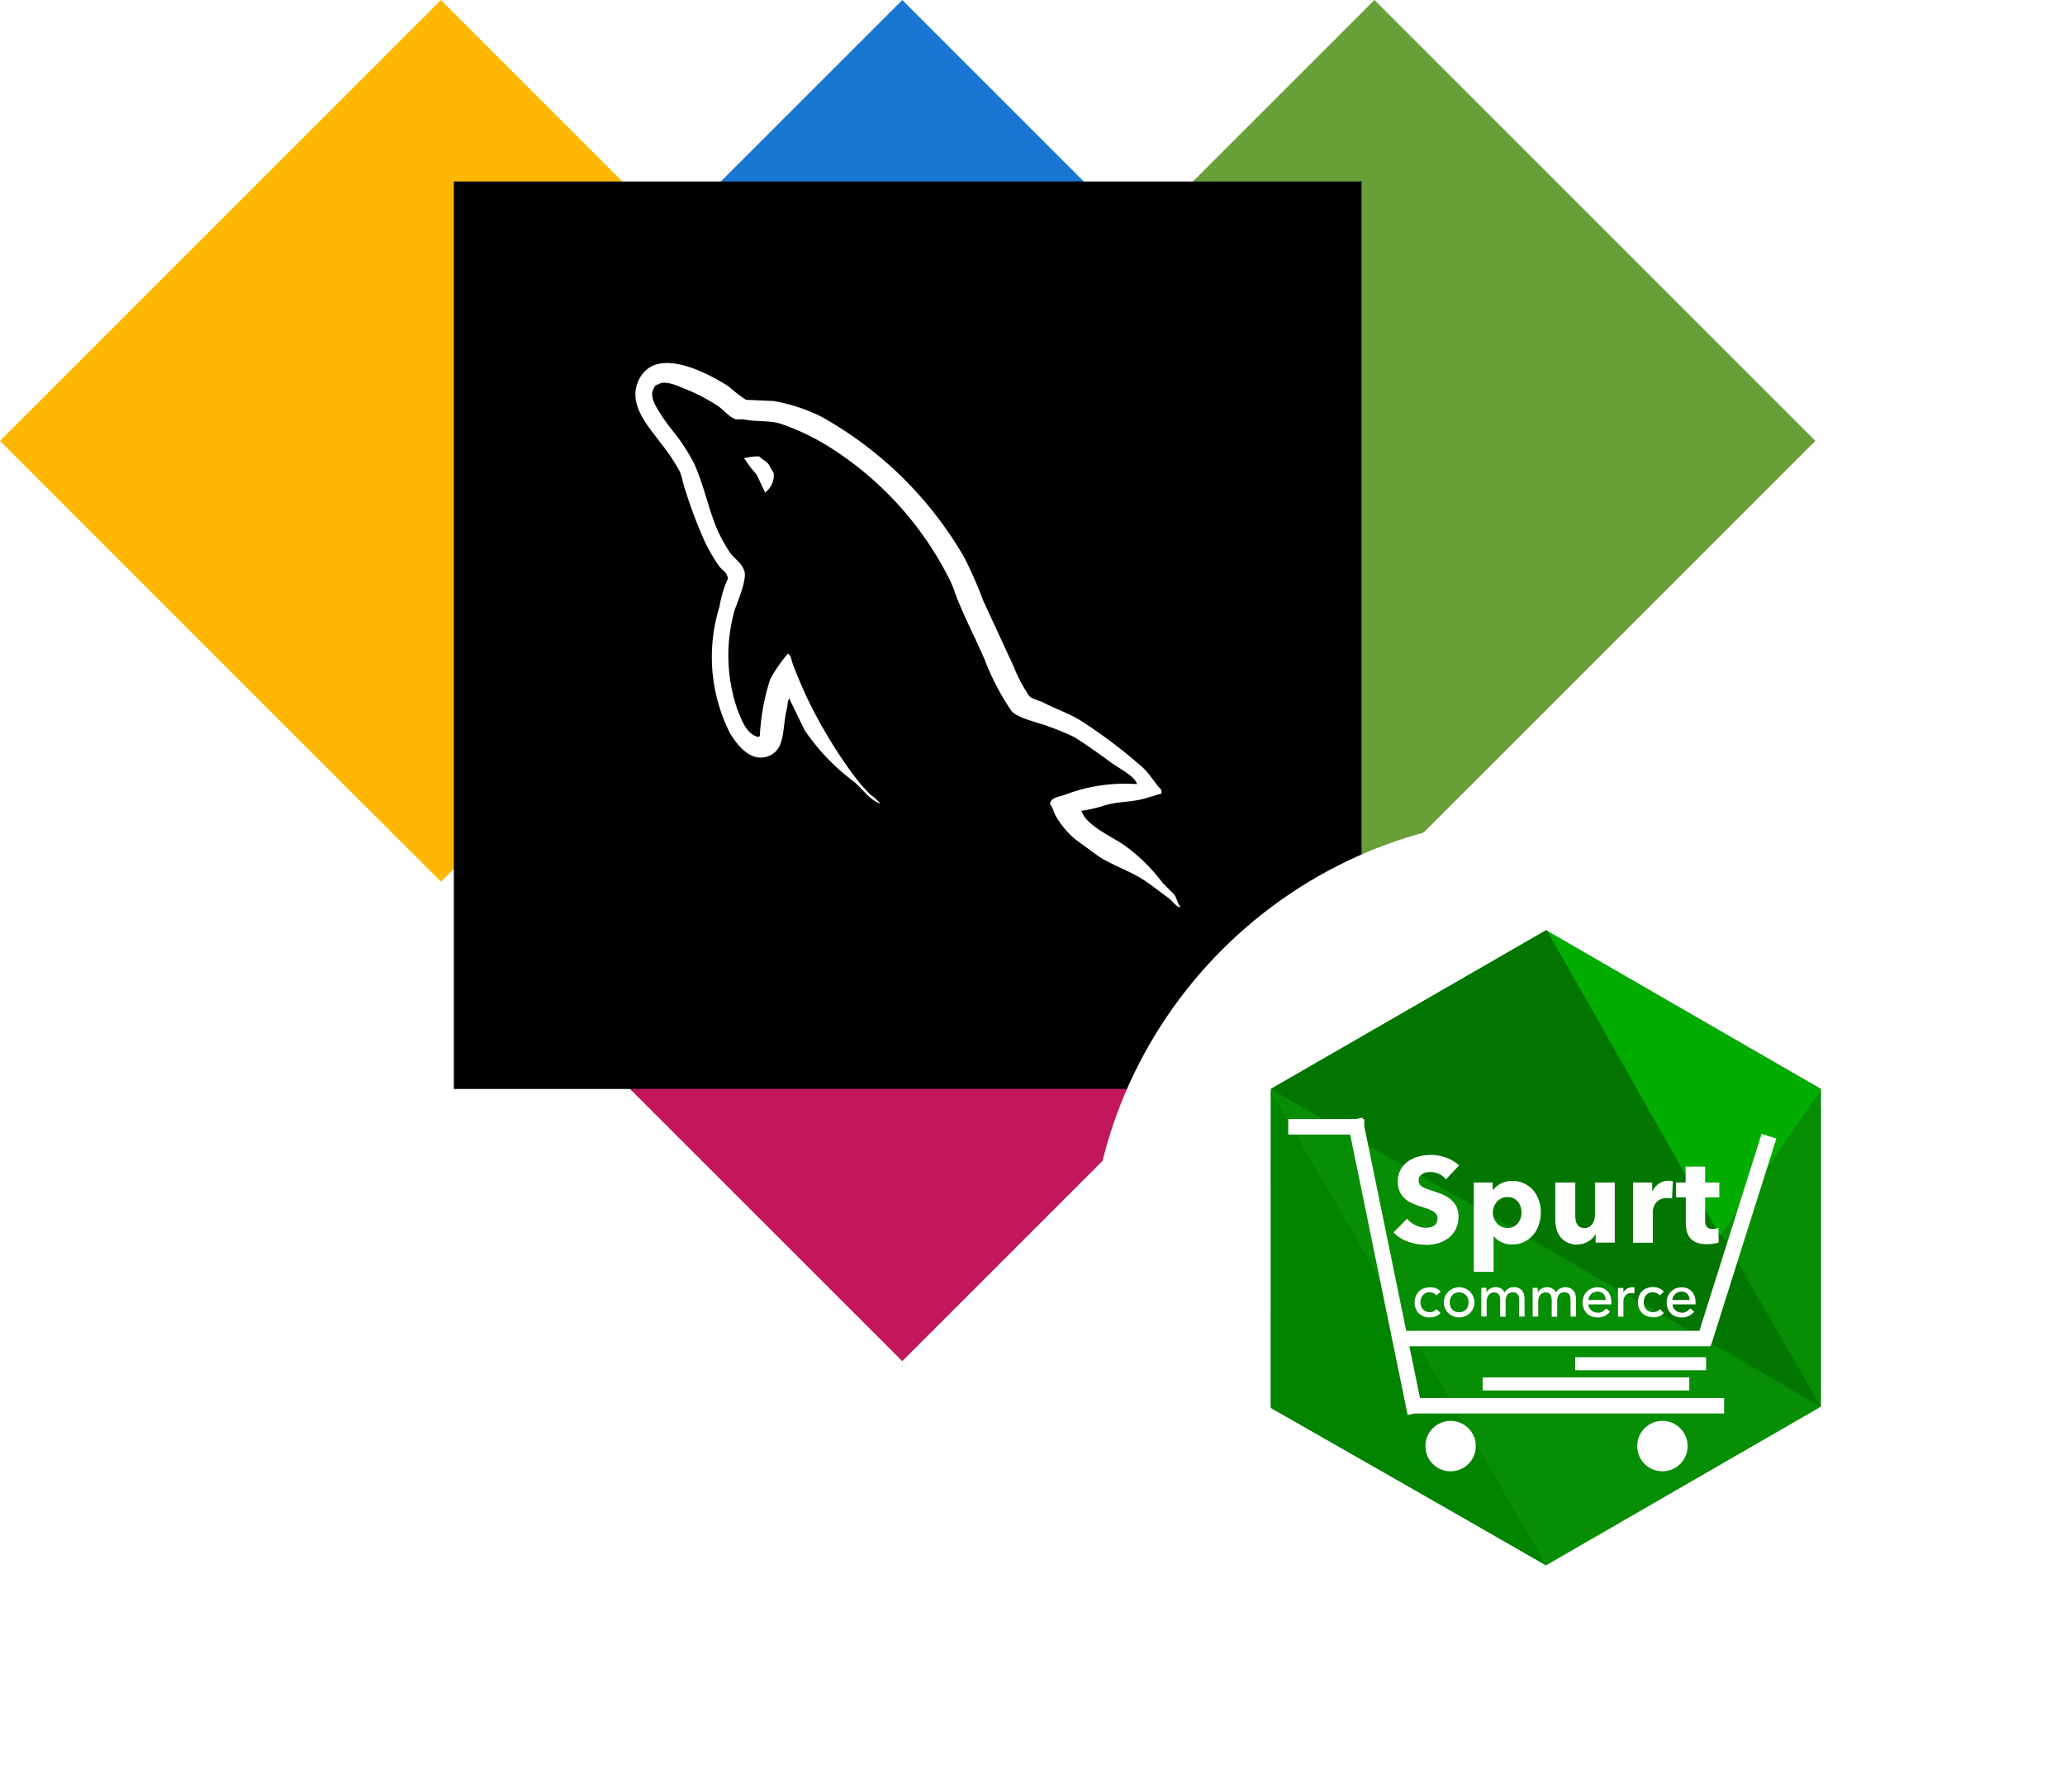
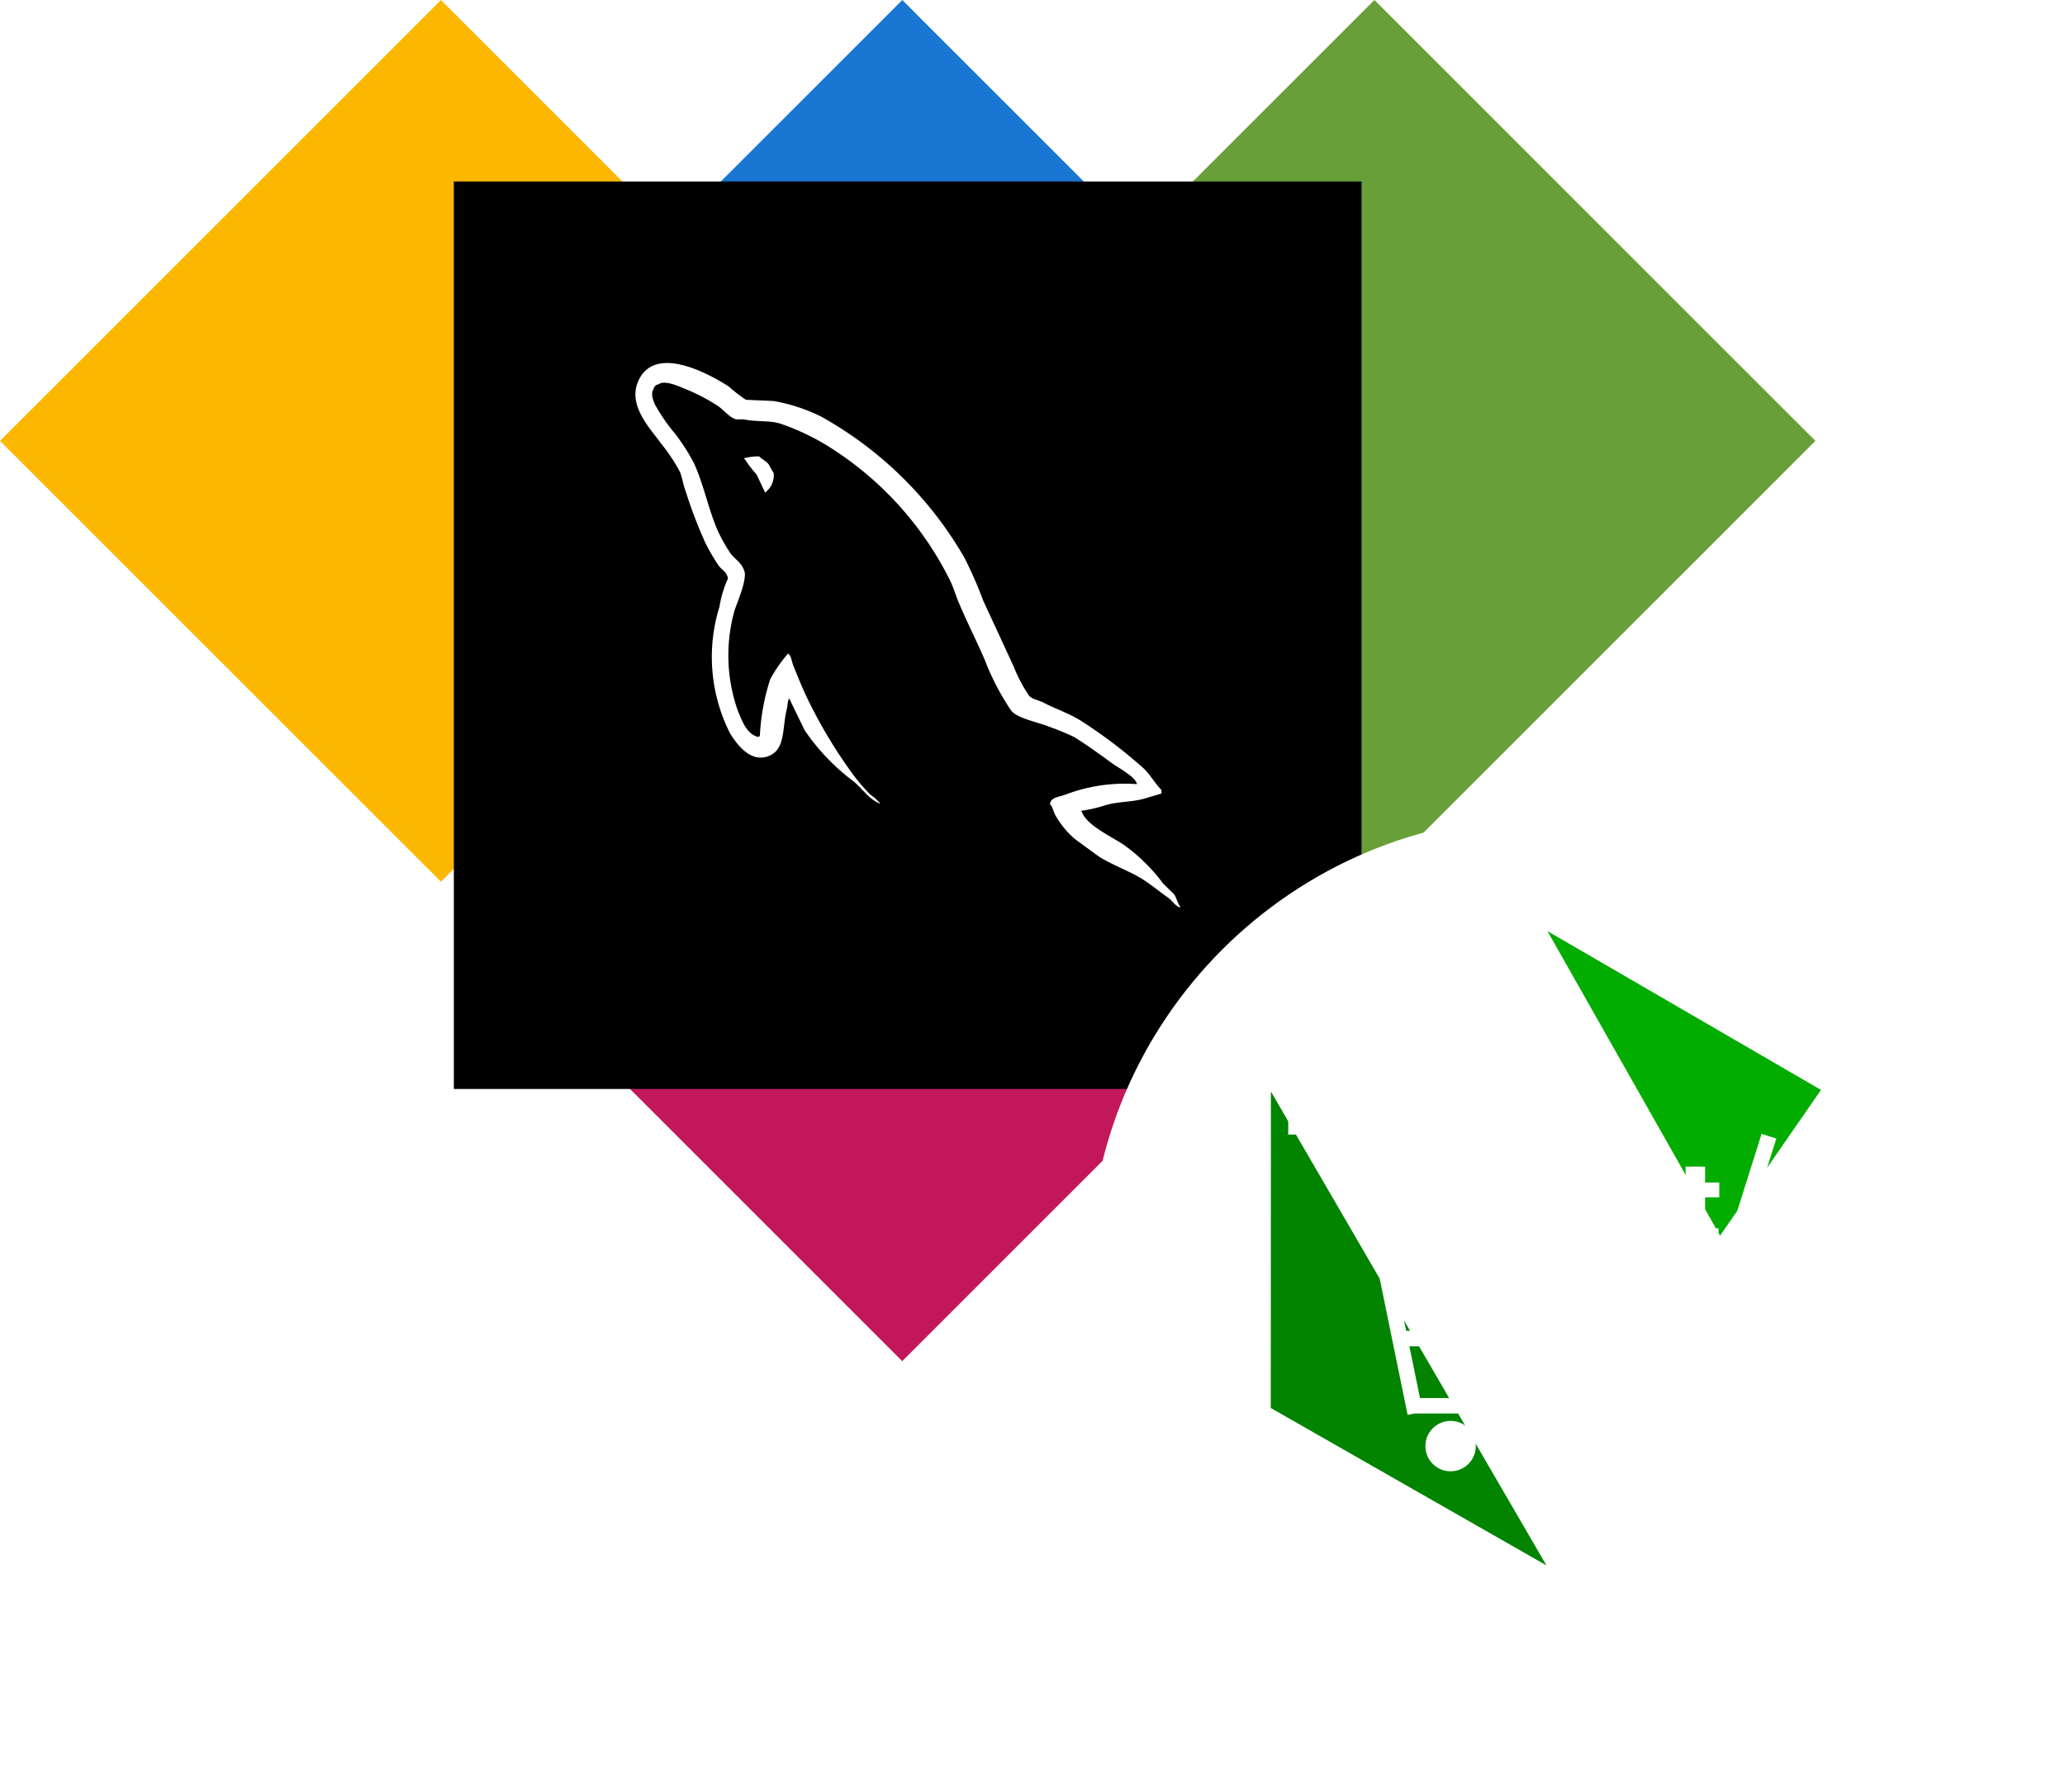
<svg xmlns="http://www.w3.org/2000/svg" width="91" height="79" viewBox="0 0 91 79">
  <defs>
    <filter id="Rectangle_564" x="45" y="33" width="46" height="46" filterUnits="userSpaceOnUse">
      <feOffset dy="1" input="SourceAlpha" />
      <feGaussianBlur stdDeviation="1" result="blur" />
      <feFlood flood-opacity="0.161" />
      <feComposite operator="in" in2="blur" />
      <feComposite in="SourceGraphic" />
    </filter>
  </defs>
  <g id="Group_263" data-name="Group 263" transform="translate(170 5294)">
    <g id="Group_257" data-name="Group 257" transform="translate(-709.25 -5392.315)">
      <rect id="Rectangle_32" data-name="Rectangle 32" width="27.38" height="27.38" transform="matrix(0.707, -0.707, 0.707, 0.707, 559.652, 138.955)" fill="#c2185b" style="mix-blend-mode: multiply;isolation: isolate" />
      <rect id="Rectangle_33" data-name="Rectangle 33" width="27.481" height="27.481" transform="translate(559.58 117.748) rotate(-44.999)" fill="#1976d2" style="mix-blend-mode: multiply;isolation: isolate" />
      <rect id="Rectangle_34" data-name="Rectangle 34" width="27.481" height="27.481" transform="translate(539.249 117.748) rotate(-45)" fill="#fcb800" style="mix-blend-mode: multiply;isolation: isolate" />
      <rect id="Rectangle_35" data-name="Rectangle 35" width="27.482" height="27.482" transform="translate(580.385 117.748) rotate(-45)" fill="#689f38" style="mix-blend-mode: multiply;isolation: isolate" />
      <rect id="Rectangle_36" data-name="Rectangle 36" width="12.74" height="12.74" transform="matrix(0.707, -0.707, 0.707, 0.707, 570.241, 117.662)" fill="#207ebf" style="mix-blend-mode: multiply;isolation: isolate" />
    </g>
    <rect id="Rectangle_563" data-name="Rectangle 563" width="40" height="40" transform="translate(-150 -5286)" />
    <g transform="matrix(1, 0, 0, 1, -170, -5294)" filter="url(#Rectangle_564)">
      <rect id="Rectangle_564-2" data-name="Rectangle 564" width="40" height="40" rx="20" transform="translate(48 35)" fill="#fff" />
    </g>
    <g id="group-11" transform="translate(-114 -5253)">
      <g id="Group_11" data-name="Group 11" transform="translate(0 0)">
        <g id="Group_10" data-name="Group 10">
          <g id="Group_9" data-name="Group 9">
            <g id="Group_7" data-name="Group 7">
-               <path id="Path_23" data-name="Path 23" d="M12.124,0,24.249,7V21L12.124,28,0,21V7Z" fill="#078e05" fill-rule="evenodd" />
              <path id="Path_24" data-name="Path 24" d="M0,24.863.006,10.912,12.148,31.8Z" transform="translate(0 -3.801)" fill="#028400" fill-rule="evenodd" />
-               <path id="Path_25" data-name="Path 25" d="M0,7,24.238,21,12.156,0Z" fill="#027600" fill-rule="evenodd" />
              <path id="Path_26" data-name="Path 26" d="M18.708.063l12.056,7-4.448,6.425Z" transform="translate(-6.516 -0.022)" fill="#02ad00" fill-rule="evenodd" />
            </g>
            <g id="Group_8" data-name="Group 8" transform="translate(1.111 8.667)">
              <circle id="Ellipse_4" data-name="Ellipse 4" cx="1.111" cy="1.111" r="1.111" transform="translate(5.703 12.963)" fill="#fff" />
              <circle id="Ellipse_5" data-name="Ellipse 5" cx="1.111" cy="1.111" r="1.111" transform="translate(15.037 12.963)" fill="#fff" />
              <path id="Path_27" data-name="Path 27" d="M.114.341H2.781m0,0L5.3,12.638M4.854,9.674H18.047m-12.6,2.963H18.64" transform="translate(-0.114 -0.341)" fill="none" stroke="#fff" stroke-linecap="square" stroke-width="0.682" fill-rule="evenodd" />
              <path id="Path_28" data-name="Path 28" d="M17.255,16.368h5.195m-9.272.889h8.531" transform="translate(-4.664 -5.924)" fill="none" stroke="#fff" stroke-linecap="square" stroke-width="0.575" fill-rule="evenodd" />
              <path id="Path_29" data-name="Path 29" d="M8.8,12.524a.752.752,0,0,0,.263-.046.532.532,0,0,0,.217-.149l-.171-.171a.434.434,0,0,1-.133.1.384.384,0,0,1-.173.036.408.408,0,0,1-.168-.033.4.4,0,0,1-.128-.093.426.426,0,0,1-.082-.137.473.473,0,0,1-.029-.167.586.586,0,0,1,.025-.169.452.452,0,0,1,.075-.144.342.342,0,0,1,.123-.1.385.385,0,0,1,.172-.036.39.39,0,0,1,.175.036.49.49,0,0,1,.14.1l.181-.165a.585.585,0,0,0-.22-.151A.733.733,0,0,0,8.8,11.2a.72.72,0,0,0-.271.049.61.61,0,0,0-.208.138.624.624,0,0,0-.135.21.738.738,0,0,0-.048.27.717.717,0,0,0,.048.267.6.6,0,0,0,.137.209.612.612,0,0,0,.209.135.726.726,0,0,0,.268.048Zm1.3,0a.658.658,0,0,0,.264-.052.678.678,0,0,0,.214-.141.667.667,0,0,0,.143-.211.655.655,0,0,0,.052-.26.643.643,0,0,0-.052-.258.676.676,0,0,0-1.241,0,.663.663,0,0,0,.143.729.7.7,0,0,0,.213.141.672.672,0,0,0,.264.052Zm0-.224a.435.435,0,0,1-.173-.033.385.385,0,0,1-.13-.091.4.4,0,0,1-.083-.138.552.552,0,0,1,0-.355.391.391,0,0,1,.083-.138.376.376,0,0,1,.13-.091.437.437,0,0,1,.173-.033.433.433,0,0,1,.173.033.37.37,0,0,1,.13.091.4.4,0,0,1,.083.138.552.552,0,0,1,0,.355.384.384,0,0,1-.213.229.438.438,0,0,1-.174.033Zm1.213.192v-.655a.585.585,0,0,1,.027-.186.372.372,0,0,1,.072-.129.3.3,0,0,1,.106-.076.317.317,0,0,1,.124-.025.277.277,0,0,1,.14.031.211.211,0,0,1,.08.085.374.374,0,0,1,.037.13,1.268,1.268,0,0,1,.01.165v.661h.24V11.8a.466.466,0,0,1,.075-.274.279.279,0,0,1,.248-.107.286.286,0,0,1,.141.031.221.221,0,0,1,.083.081.328.328,0,0,1,.039.117,1.066,1.066,0,0,1,.008.139v.7h.24v-.736a1.022,1.022,0,0,0-.02-.206.478.478,0,0,0-.073-.179.391.391,0,0,0-.147-.127.523.523,0,0,0-.24-.048.486.486,0,0,0-.227.059.407.407,0,0,0-.173.176.433.433,0,0,0-.157-.176.448.448,0,0,0-.237-.059.477.477,0,0,0-.156.025.525.525,0,0,0-.123.062.388.388,0,0,0-.085.076.2.2,0,0,0-.042.066H11.3v-.2h-.224v1.264h.24Zm2.272,0v-.655a.586.586,0,0,1,.026-.186.394.394,0,0,1,.072-.129.3.3,0,0,1,.106-.076.31.31,0,0,1,.124-.025.279.279,0,0,1,.14.031.205.205,0,0,1,.08.085.374.374,0,0,1,.038.13,1.275,1.275,0,0,1,.009.165v.661h.24V11.8a.47.47,0,0,1,.075-.274.279.279,0,0,1,.248-.107.284.284,0,0,1,.141.031.221.221,0,0,1,.083.081A.328.328,0,0,1,15,11.65a.961.961,0,0,1,.009.139v.7h.24v-.736a1.071,1.071,0,0,0-.02-.206.49.49,0,0,0-.074-.179.394.394,0,0,0-.147-.127.525.525,0,0,0-.24-.048.482.482,0,0,0-.227.059.4.4,0,0,0-.173.176.435.435,0,0,0-.158-.176.448.448,0,0,0-.237-.059.48.48,0,0,0-.156.025.52.52,0,0,0-.122.062.392.392,0,0,0-.085.076.2.2,0,0,0-.042.066h-.005v-.2h-.224v1.264h.24Zm2.607.033a.668.668,0,0,0,.56-.259l-.181-.138a.635.635,0,0,1-.152.137.352.352,0,0,1-.194.052.492.492,0,0,1-.16-.026.452.452,0,0,1-.136-.075.387.387,0,0,1-.094-.116.317.317,0,0,1-.036-.151H16.81v-.085a.883.883,0,0,0-.033-.241.608.608,0,0,0-.108-.214.556.556,0,0,0-.191-.153.623.623,0,0,0-.283-.059.66.66,0,0,0-.261.05.629.629,0,0,0-.207.14.664.664,0,0,0-.136.21.7.7,0,0,0-.05.263.738.738,0,0,0,.046.263.62.62,0,0,0,.129.21.6.6,0,0,0,.205.14.706.706,0,0,0,.27.05Zm.363-.769H15.8a.325.325,0,0,1,.028-.129.412.412,0,0,1,.078-.119.406.406,0,0,1,.124-.087.389.389,0,0,1,.162-.033.425.425,0,0,1,.159.027.314.314,0,0,1,.113.078.332.332,0,0,1,.068.116.515.515,0,0,1,.025.147Zm.784.736v-.635a.434.434,0,0,1,.093-.306.355.355,0,0,1,.27-.1.3.3,0,0,1,.059.006c.02,0,.039.008.059.013l.01-.259a.347.347,0,0,0-.107-.016.405.405,0,0,0-.117.017.471.471,0,0,0-.108.047.429.429,0,0,0-.09.07.381.381,0,0,0-.064.092h-.005v-.194H17.1v1.264h.24Zm1.3.033a.765.765,0,0,0,.263-.046.535.535,0,0,0,.217-.15l-.17-.17a.444.444,0,0,1-.134.1.383.383,0,0,1-.173.036.41.41,0,0,1-.168-.033.388.388,0,0,1-.128-.093.416.416,0,0,1-.083-.137.473.473,0,0,1-.029-.167.564.564,0,0,1,.025-.169.451.451,0,0,1,.074-.144.344.344,0,0,1,.123-.1.384.384,0,0,1,.171-.036.39.39,0,0,1,.175.036.481.481,0,0,1,.14.1l.182-.165a.588.588,0,0,0-.22-.151.731.731,0,0,0-.265-.049.722.722,0,0,0-.271.049.61.61,0,0,0-.208.138.623.623,0,0,0-.134.21.725.725,0,0,0-.048.27.717.717,0,0,0,.048.267.592.592,0,0,0,.136.209.612.612,0,0,0,.21.135.719.719,0,0,0,.267.048Zm1.261,0a.668.668,0,0,0,.56-.259l-.182-.138a.609.609,0,0,1-.152.137.353.353,0,0,1-.195.052.491.491,0,0,1-.16-.026.444.444,0,0,1-.136-.075.387.387,0,0,1-.094-.116.317.317,0,0,1-.036-.151h1.013v-.085a.882.882,0,0,0-.033-.241.619.619,0,0,0-.108-.214.562.562,0,0,0-.191-.153A.624.624,0,0,0,19.9,11.2a.659.659,0,0,0-.261.05.629.629,0,0,0-.207.14.664.664,0,0,0-.136.21.7.7,0,0,0-.05.263.738.738,0,0,0,.046.263.62.62,0,0,0,.129.21.589.589,0,0,0,.205.14.706.706,0,0,0,.27.05Zm.363-.769H19.5a.325.325,0,0,1,.028-.129.412.412,0,0,1,.078-.119.406.406,0,0,1,.124-.087.389.389,0,0,1,.162-.033.425.425,0,0,1,.159.027.314.314,0,0,1,.113.078.332.332,0,0,1,.068.116.515.515,0,0,1,.025.147Z" transform="translate(-2.91 -4.122)" fill="#fff" />
              <path id="Path_30" data-name="Path 30" d="M27.848,9.922l2.667-8.444" transform="translate(-9.774 -0.737)" fill="none" stroke="#fff" stroke-linecap="square" stroke-width="0.682" fill-rule="evenodd" />
              <path id="Path_31" data-name="Path 31" d="M8.128,6.21a1.96,1.96,0,0,0,.539-.074,1.4,1.4,0,0,0,.464-.229,1.124,1.124,0,0,0,.323-.392,1.23,1.23,0,0,0,.12-.562.91.91,0,0,0-.112-.472,1.068,1.068,0,0,0-.283-.317A1.49,1.49,0,0,0,8.8,3.957q-.208-.078-.4-.141c-.089-.029-.169-.056-.24-.083a1.052,1.052,0,0,1-.184-.088.354.354,0,0,1-.117-.112.3.3,0,0,1-.04-.16.312.312,0,0,1,.051-.184A.408.408,0,0,1,8,3.072a.473.473,0,0,1,.167-.061,1.12,1.12,0,0,1,.184-.016.862.862,0,0,1,.365.088.82.82,0,0,1,.306.238L9.6,2.706a1.685,1.685,0,0,0-.584-.347,1.961,1.961,0,0,0-.654-.117,2.131,2.131,0,0,0-.528.067,1.447,1.447,0,0,0-.469.21,1.112,1.112,0,0,0-.336.368,1.073,1.073,0,0,0-.128.538,1.026,1.026,0,0,0,.083.435.944.944,0,0,0,.218.3,1.208,1.208,0,0,0,.31.205,3.171,3.171,0,0,0,.355.139q.187.059.334.109a1.257,1.257,0,0,1,.245.112.521.521,0,0,1,.152.136.3.3,0,0,1,.053.181.408.408,0,0,1-.042.192.351.351,0,0,1-.115.128.487.487,0,0,1-.168.07.944.944,0,0,1-.2.021.983.983,0,0,1-.45-.115,1.1,1.1,0,0,1-.366-.285l-.6.608a1.664,1.664,0,0,0,.63.4,2.219,2.219,0,0,0,.784.141Zm2.993,1.184V5.821h.011a.831.831,0,0,0,.341.269,1.116,1.116,0,0,0,.464.1,1.177,1.177,0,0,0,.534-.117,1.225,1.225,0,0,0,.4-.313,1.365,1.365,0,0,0,.248-.45,1.686,1.686,0,0,0,.085-.534,1.609,1.609,0,0,0-.087-.53,1.381,1.381,0,0,0-.251-.445,1.176,1.176,0,0,0-.4-.3,1.192,1.192,0,0,0-.522-.112,1.032,1.032,0,0,0-.51.12,1.082,1.082,0,0,0-.339.28h-.016V3.458h-.832V7.394h.875Zm.608-1.93a.587.587,0,0,1-.267-.059.643.643,0,0,1-.2-.155.7.7,0,0,1-.128-.218.713.713,0,0,1,0-.5.7.7,0,0,1,.128-.218.643.643,0,0,1,.2-.155A.588.588,0,0,1,11.73,4.1.6.6,0,0,1,12,4.157a.581.581,0,0,1,.194.152.629.629,0,0,1,.117.216.805.805,0,0,1,.04.251.815.815,0,0,1-.04.254.663.663,0,0,1-.117.222A.593.593,0,0,1,12,5.405a.6.6,0,0,1-.272.059Zm3.079.725a.923.923,0,0,0,.264-.038,1.1,1.1,0,0,0,.229-.1.763.763,0,0,0,.181-.139.734.734,0,0,0,.126-.171h.01v.368h.843V3.458h-.874V4.893a.678.678,0,0,1-.12.4.4.4,0,0,1-.349.171.378.378,0,0,1-.2-.046.336.336,0,0,1-.12-.125.521.521,0,0,1-.061-.182,1.309,1.309,0,0,1-.016-.213V3.458h-.88V5.1a1.572,1.572,0,0,0,.051.4.975.975,0,0,0,.165.347.875.875,0,0,0,.3.248.964.964,0,0,0,.45.1Zm3.329-.075V4.749a.661.661,0,0,1,.032-.187.58.58,0,0,1,.1-.2.6.6,0,0,1,.192-.155.627.627,0,0,1,.3-.064c.036,0,.072,0,.109.005a.752.752,0,0,1,.115.022l.037-.768a.37.37,0,0,0-.083-.016c-.033,0-.068-.005-.1-.005a.744.744,0,0,0-.431.128.862.862,0,0,0-.288.331h-.01V3.458h-.843V6.114h.875Zm2.4.064a1.6,1.6,0,0,0,.278-.024A1.39,1.39,0,0,0,21.04,6.1l-.011-.64a.459.459,0,0,1-.12.033,1.02,1.02,0,0,1-.136.01.309.309,0,0,1-.258-.093.456.456,0,0,1-.072-.28V4.114h.624V3.458h-.624v-.7h-.859v.7h-.421v.656h.427v1.12a1.449,1.449,0,0,0,.048.386.759.759,0,0,0,.158.3.694.694,0,0,0,.291.192,1.308,1.308,0,0,0,.448.066Z" transform="translate(-2.413 -1.003)" fill="#fff" />
            </g>
          </g>
        </g>
      </g>
    </g>
    <path id="mysql-icon" d="M68.411,36.041a7.368,7.368,0,0,0-3.167.466c-.244.1-.637.1-.669.416.131.132.146.349.261.532a3.865,3.865,0,0,0,.849,1.014l1.045.765c.637.4,1.355.632,1.975,1.031.359.233.718.532,1.078.782.183.133.294.35.522.432v-.05c-.114-.149-.147-.365-.261-.532l-.49-.482a7.792,7.792,0,0,0-1.7-1.679c-.523-.366-1.665-.864-1.877-1.479l-.032-.037a6.939,6.939,0,0,0,1.126-.266c.555-.149,1.061-.116,1.632-.266l.784-.233V36.3c-.294-.3-.506-.7-.816-.981a21.8,21.8,0,0,0-2.694-2.045c-.506-.332-1.159-.549-1.7-.831-.2-.1-.522-.15-.637-.316a6.7,6.7,0,0,1-.67-1.28l-1.338-2.893a18.005,18.005,0,0,0-.832-1.9,16.6,16.6,0,0,0-6.318-6.218,7.746,7.746,0,0,0-2.086-.682L51.175,19.1a6.457,6.457,0,0,1-.751-.582c-.93-.6-3.33-1.9-4.016-.186-.441,1.081.653,2.144,1.025,2.693a7.86,7.86,0,0,1,.833,1.247c.11.282.146.582.261.881a20.129,20.129,0,0,0,.849,2.228,8.446,8.446,0,0,0,.6,1.031c.131.186.359.266.408.565a4.811,4.811,0,0,0-.375,1.247,7.454,7.454,0,0,0,.473,5.589c.262.415.878,1.33,1.715.981.735-.3.571-1.247.783-2.078.049-.2.016-.332.114-.466v.037l.67,1.38a9.429,9.429,0,0,0,2.122,2.228c.392.3.7.815,1.191,1v-.05h-.032a1.827,1.827,0,0,0-.376-.332,8.056,8.056,0,0,1-.849-1,21.5,21.5,0,0,1-1.828-3.026c-.262-.515-.49-1.081-.7-1.6-.1-.2-.1-.5-.262-.6a6.278,6.278,0,0,0-.784,1.131,9.511,9.511,0,0,0-.457,2.51c-.066.017-.037,0-.066.037-.522-.133-.7-.682-.9-1.147a7.319,7.319,0,0,1-.147-4.439c.114-.349.6-1.447.409-1.779-.1-.316-.424-.5-.6-.748a6.752,6.752,0,0,1-.587-1.064c-.392-.932-.587-1.962-1.012-2.893a8.9,8.9,0,0,0-.817-1.28,8.255,8.255,0,0,1-.9-1.3c-.082-.186-.2-.482-.065-.682a.258.258,0,0,1,.228-.216c.212-.186.817.05,1.029.149a8.308,8.308,0,0,1,1.616.831c.229.166.474.482.768.566h.343c.523.116,1.11.037,1.6.186A10.373,10.373,0,0,1,55.039,21.3a14.651,14.651,0,0,1,5.093,5.686c.2.382.277.731.457,1.131.343.815.768,1.646,1.11,2.444a11.031,11.031,0,0,0,1.159,2.228c.245.349,1.224.532,1.665.715a11.457,11.457,0,0,1,1.127.466c.555.349,1.11.748,1.632,1.131.261.2,1.078.615,1.126.946ZM51.762,21.594a2.55,2.55,0,0,0-.669.083v.037h.032a5.353,5.353,0,0,0,.523.682l.376.8.032-.037a.945.945,0,0,0,.343-.831,3.721,3.721,0,0,1-.2-.349c-.1-.166-.31-.25-.441-.382Z" transform="translate(-188.304 -5295.478)" fill="#fff" fill-rule="evenodd" />
  </g>
</svg>